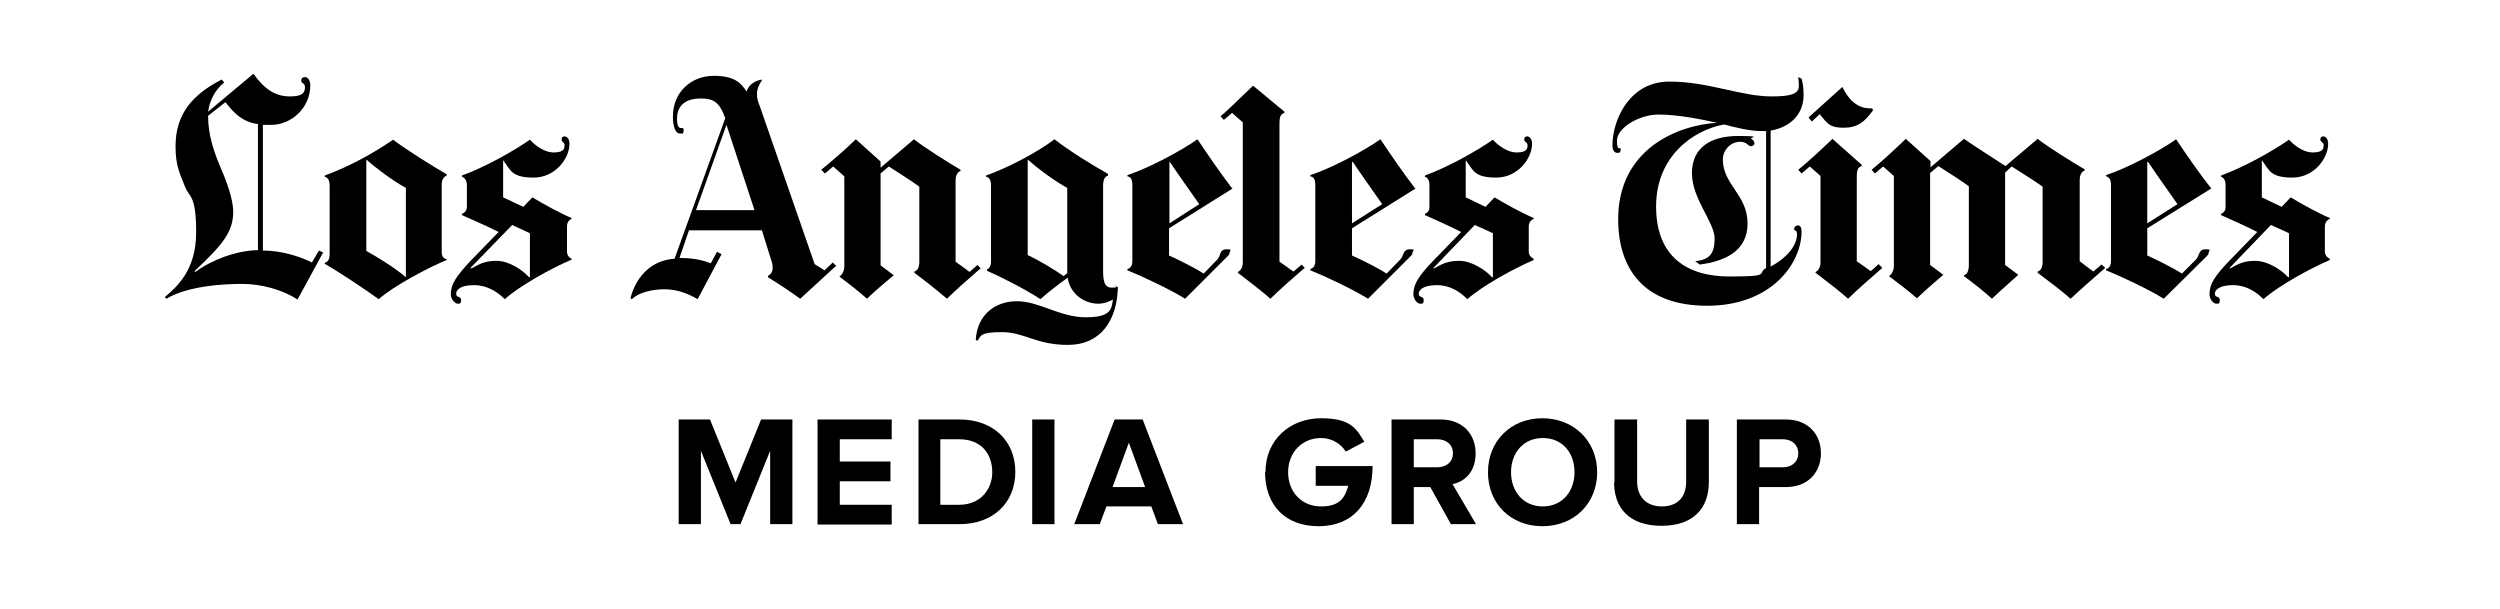
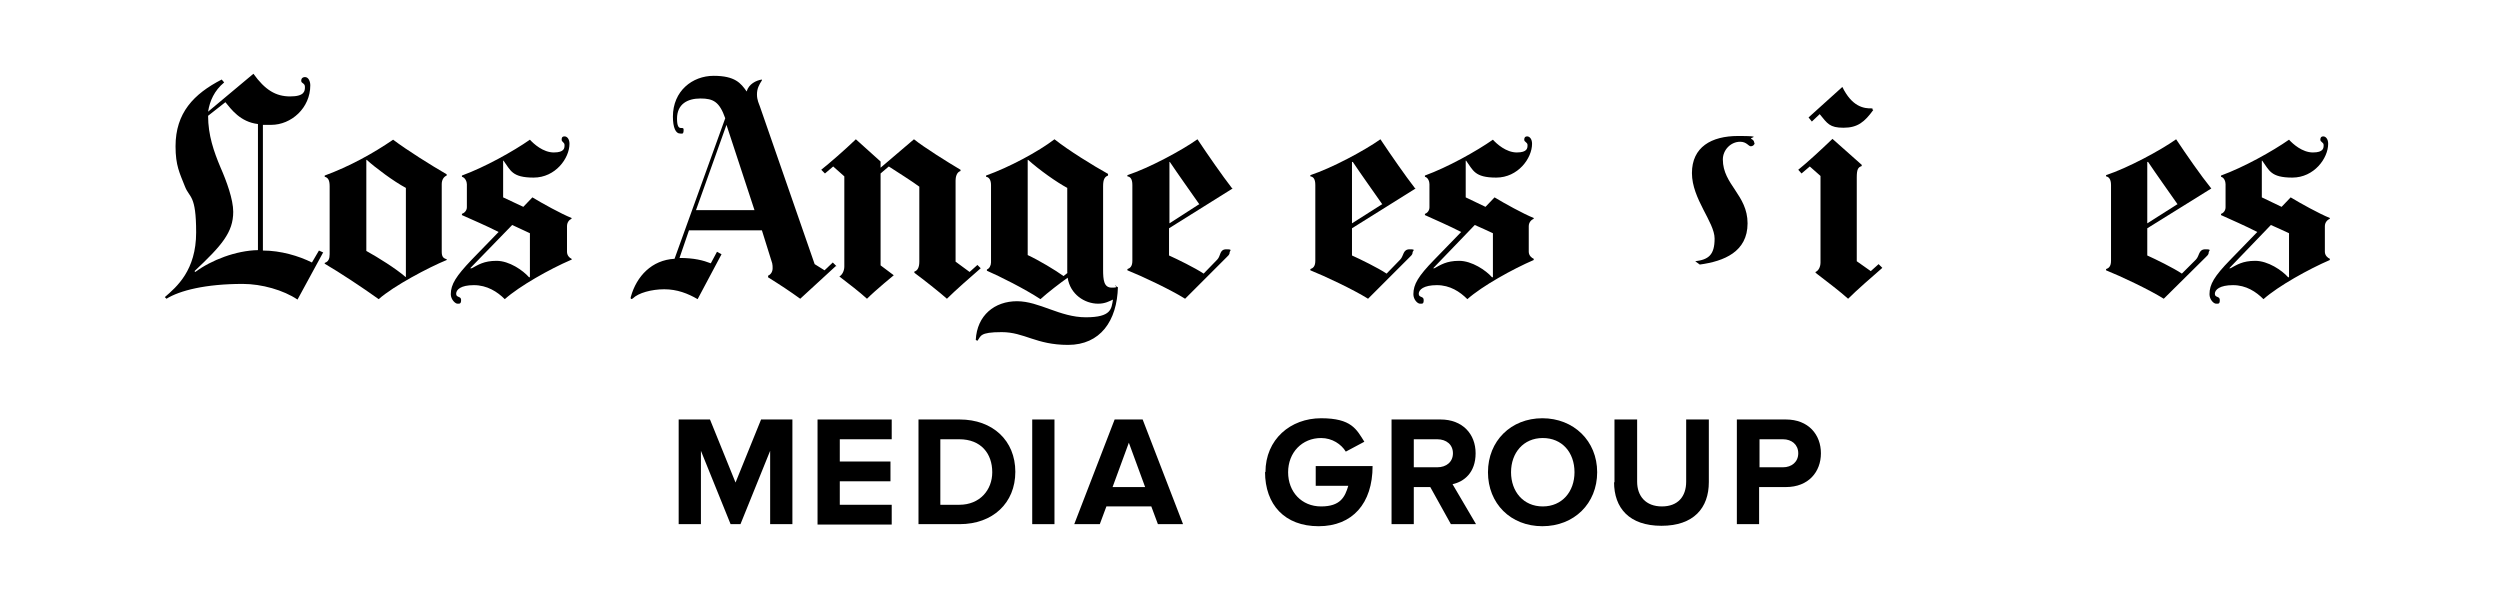
<svg xmlns="http://www.w3.org/2000/svg" id="Layer_1" version="1.1" viewBox="0 0 606.7 147.8">
  <defs>
    <style>
      .st0 {
        fill: none;
      }
    </style>
  </defs>
  <g>
    <g>
      <path d="M36.1,72.5" />
-       <path d="M510.8,65.1c-2.1,1.8-6.3,5.5-8.3,7.4-1.8-1.6-5.7-4.6-8-6.3v-.3c.7-.2,1.2-.9,1.2-2.4v-18.2c-1.9-1.4-5.5-3.6-7.5-4.9l-1.6,1.5v22.4l3.2,2.4s-4.4,3.9-6.4,5.8c-1.8-1.7-4.4-3.7-6.8-5.5v-.2c.7-.2,1.2-.9,1.2-2.5v-19.1c-1.9-1.4-5.4-3.6-7.4-4.9l-2,1.7v22.3l3.2,2.4s-4.3,3.6-6.4,5.7c-2-1.8-4.2-3.4-6.8-5.4h0c.7-.4,1.2-1.4,1.2-2.4v-21.9l-2.6-2.3-2,1.7-.8-.9c2-1.6,5.5-4.8,8.3-7.5l6,5.4v1.5l8.1-6.9c2.6,1.8,10.1,6.6,10.1,6.6l7.8-6.6c2.5,2,8.2,5.5,11.4,7.4v.3c-1,.3-1.2,1.6-1.2,2.3v19.7l3.3,2.5,2-1.7.9.8h0Z" />
      <path d="M454.6,26.7c-2.1,2.9-3.8,4.3-7.2,4.3s-3.9-1-5.8-3.3l-1.9,1.8-.8-1,8.2-7.4c2.3,4.7,5.1,5.3,7.3,5.2v.3c.1,0,.1,0,.1,0Z" />
      <path d="M456.7,65.1c-2.3,2-6.1,5.3-8.2,7.4-2-1.8-5.3-4.3-7.9-6.3v-.2c.7-.3,1.2-1.2,1.2-2.3v-21l-2.6-2.3-2,1.7-.8-.9c2-1.6,5.5-4.8,8.3-7.5l7.1,6.3v.3c-.9.3-1.2.8-1.2,2.8v20.3l3.4,2.4,1.9-1.7.9.9h0Z" />
-       <path d="M316.5,65.1c-2.3,2-6.1,5.3-8.2,7.4-2-1.8-5.3-4.3-7.9-6.3v-.2c.7-.3,1.2-1.2,1.2-2.3V29.7l-2.6-2.3-2,1.7-.8-.9c2-1.6,5-4.7,7.9-7.4l7.6,6.3v.3c-.9.3-1.2.8-1.2,2.8v33.3l3.4,2.4,2-1.7.8.9h0Z" />
      <path d="M238,65.1c-2.1,1.8-6.3,5.5-8.2,7.4-1.8-1.6-5.6-4.6-7.9-6.3v-.3c.7-.2,1.2-.9,1.2-2.4v-18.2c-1.9-1.4-5.4-3.6-7.4-4.9-.4.3-1.5,1.3-2,1.7v22.3l3.2,2.4s-4.4,3.6-6.5,5.7c-2-1.8-4.1-3.4-6.7-5.4h0c.7-.4,1.2-1.4,1.2-2.4v-21.9l-2.7-2.4-2,1.7-.9-.9c2-1.6,5.6-4.7,8.4-7.4l6,5.4v1.5l8.1-6.9c2.5,2,8.1,5.5,11.3,7.4v.3c-1,.3-1.2,1.6-1.2,2.3v19.7l3.4,2.5,1.9-1.7.9.9h0Z" />
      <path d="M565.4,63.1c-5.1,2.2-12.5,6.3-16.1,9.5-1.8-1.8-4.2-3.4-7.4-3.4s-4.4,1.1-4.4,2.1,1.2.5,1.2,1.5-.3.9-.9.9-1.6-1-1.6-2.3c0-2.4,1.2-4.4,5-8.3l6.6-6.8c-2.7-1.4-6.6-3.1-8.8-4.1v-.3c.6-.2,1.1-.8,1.1-1.6v-5.6c0-.6-.3-1.6-1.1-1.8v-.3c5.5-2,12.5-5.9,16.5-8.7.9,1,3.2,3.1,5.8,3.1s2.6-1.1,2.6-1.8-.8-.7-.8-1.3.3-.8.7-.8c.6,0,1.2.6,1.2,1.8,0,3.5-3.4,8.2-8.7,8.2s-5.6-1.8-7.3-4.1h-.1v8.9l4.8,2.3,2.2-2.3c2.3,1.4,7,4,9.5,5v.2c-.5.2-1.2.8-1.2,1.8v6.2c0,.9.7,1.5,1.2,1.7v.3h0ZM555.5,67.2v-10.6c-1.2-.6-3.1-1.4-4.4-2l-10.1,10.5h.3c1.5-.8,2.9-1.8,6-1.8s6.5,2.3,8,4h.1c0,0,0,0,0,0Z" />
      <path d="M536.7,45.7l-15.6,9.7v6.6c2,.9,6.3,3,8.4,4.4l3.4-3.4c.9-.9.6-2.5,2.3-2.5s.8.3.8.8-.4.8-.7,1.1l-10.2,10.1c-3.5-2.2-10.5-5.5-14-6.9v-.3c.6-.2,1.2-.6,1.2-2v-18.4c0-1.5-.6-2-1.2-2.1v-.3c5.2-1.7,13.2-6,17-8.7,2.6,3.9,6,8.8,8.5,11.9h0ZM528.4,49.5c-1.8-2.6-5.1-7.2-7.1-10.2h-.2v14.9l7.4-4.7h0Z" />
-       <path d="M437.7,23c0,5.3-3.9,8-8,8.7v33c5.3-2.9,6.4-6.2,6.4-7.7s-.7-.8-.7-1.4.5-.9.9-.9c.6,0,.9.5.9,1.5,0,7.7-7.3,18-22.9,18s-21.6-9.2-21.6-21c0-16.9,14.2-22.8,24-23.4-3.6-.8-9.4-2-14.2-2s-10.1,3.3-10.1,6.3.9,1.3.9,2.1-.2.9-.8.9c-.9,0-1.2-1-1.2-1.7,0-6.4,4.2-15.6,13.8-15.6s17.3,3.6,24.9,3.6,6.6-1.8,6.4-4.7l.8.4c.2.5.5,2,.5,3.9h0ZM428.6,65.1V31.8c-.4,0-1.1,0-1.5,0-2.3,0-6.2-.9-8.7-1.6-7.6,1.4-16.5,7.8-16.5,19.9s7.4,17,17.8,17,6.6-.7,8.8-2h0Z" />
      <path d="M372.2,63.1c-5.1,2.2-12.5,6.3-16.1,9.5-1.8-1.8-4.2-3.4-7.4-3.4s-4.4,1.1-4.4,2.1,1.2.5,1.2,1.5-.3.9-.9.9-1.6-1-1.6-2.3c0-2.4,1.2-4.4,5-8.3l6.6-6.8c-2.7-1.4-6.6-3.1-8.8-4.1v-.3c.6-.2,1.1-.8,1.1-1.6v-5.6c0-.6-.3-1.6-1.1-1.8v-.3c5.5-2,12.5-5.9,16.5-8.7.9,1,3.2,3.1,5.8,3.1s2.6-1.1,2.6-1.8-.8-.7-.8-1.3.3-.8.7-.8c.6,0,1.2.6,1.2,1.8,0,3.5-3.4,8.2-8.7,8.2s-5.6-1.8-7.3-4.1h-.1v8.9l4.8,2.3,2.2-2.3c2.3,1.4,7,4,9.5,5v.2c-.5.2-1.2.8-1.2,1.8v6.2c0,.9.7,1.5,1.2,1.7v.3h0ZM362.3,67.2v-10.6c-1.2-.6-3.1-1.4-4.4-2l-10.1,10.5h.3c1.5-.8,2.9-1.8,6-1.8s6.5,2.3,8,4h.1c0,0,0,0,0,0Z" />
      <path d="M343.6,45.7l-15.5,9.7v6.6c2,.9,6.3,3,8.4,4.4l3.3-3.4c.9-.9.6-2.5,2.3-2.5s.7.3.7.8-.4.8-.7,1.1l-10.1,10.1c-3.5-2.2-10.5-5.5-14-6.9v-.3c.6-.2,1.2-.6,1.2-2v-18.4c0-1.5-.5-2-1.2-2.1v-.3c5.2-1.7,13.2-6,17-8.7,2.6,3.9,6,8.8,8.4,11.9h0ZM335.4,49.5c-1.8-2.6-5.1-7.2-7.1-10.2h-.2v14.9l7.4-4.7h0Z" />
      <path d="M299.2,45.7l-15.5,9.7v6.6c2,.9,6.3,3,8.4,4.4l3.3-3.4c.9-.9.5-2.5,2.2-2.5s.8.3.8.8-.4.8-.7,1.1l-10.1,10.1c-3.5-2.2-10.5-5.5-14-6.9v-.3c.6-.2,1.2-.6,1.2-2v-18.4c0-1.5-.5-2-1.2-2.1v-.3c5.2-1.7,13.2-6,17-8.7,2.6,3.9,6,8.8,8.4,11.9h0ZM291,49.5c-1.8-2.6-5.1-7.2-7.1-10.2h-.1v14.9l7.3-4.7h0Z" />
      <path d="M271.3,69.6c-.2,8.3-4.3,14.1-12.1,14.1s-10.6-3.1-16.1-3.1-5,1-5.9,2.1l-.4-.2c.3-6,4.6-9.4,10-9.4s10.4,3.9,16.7,3.9,6.2-2.1,6.6-4.3h0c-.9.4-1.9,1-3.6,1-3.3,0-6.8-2.3-7.4-6.3-1.6,1.1-5.1,3.8-6.6,5.2-3.8-2.5-10-5.6-13-6.9v-.3c.6-.2,1-1,1-1.7v-18.8c0-1.1-.4-1.9-1.2-2v-.3c5.6-2,12.7-5.8,16.6-8.8,3.4,2.7,9.4,6.4,13,8.4v.4c-.8.3-1.2.9-1.2,2.6v20.2c0,2.6.2,4.4,2.1,4.4s.7-.3.9-.6l.4.5h0ZM259,66.2v-20.6c-2.6-1.4-6.7-4.3-9.5-6.8h-.1v23.1c2.6,1.2,6.8,3.7,8.7,5.1l1-.8h0Z" />
      <path d="M202.8,64.6l-8.6,7.9c-2.5-1.8-4.6-3.2-7.8-5.2v-.4c.7-.3,1.1-1,1.1-1.8,0-.4,0-.8-.1-1.2l-2.5-8h-17.7l-2.3,6.7c3.6,0,5.8.6,7.6,1.3l1.5-2.8,1.1.6-5.8,10.9c-2.4-1.4-5-2.4-8.1-2.4s-6.3.9-7.6,2.2c-.3.3-.7.2-.5-.4,1.4-5,5.1-8.9,10.6-9.2l12.3-34.1c-1.4-4-2.9-4.8-6-4.8s-5.7,1.3-5.7,4.9,1.6,1.5,1.6,2.7-.4.9-.9.9c-1,0-1.7-1.4-1.7-4.1,0-6.2,4.7-9.9,9.9-9.9s6.6,1.8,8,3.8c.5-1.8,2.3-2.7,3.7-2.9v.2c-.7,1.1-1.2,2-1.2,3.4s.5,2.3.7,2.9l13.3,38.3,2.4,1.5,2-1.9.9.9h0ZM183.1,51l-6.8-20.7-7.4,20.7h14.1Z" />
      <path d="M138.5,63.1c-5.1,2.2-12.4,6.3-16,9.5-1.8-1.8-4.3-3.4-7.5-3.4s-4.3,1.1-4.3,2.1,1.2.5,1.2,1.5-.4.9-.9.9-1.6-1-1.6-2.3c0-2.4,1.3-4.4,5-8.3l6.6-6.8c-2.7-1.4-6.7-3.1-8.9-4.1v-.3c.6-.2,1.2-.8,1.2-1.6v-5.6c0-.6-.4-1.6-1.2-1.8v-.3c5.5-2,12.5-5.9,16.5-8.7.9,1,3.2,3.1,5.8,3.1s2.6-1.1,2.6-1.8-.7-.7-.7-1.3.2-.8.7-.8c.6,0,1.2.6,1.2,1.8,0,3.5-3.4,8.2-8.7,8.2s-5.6-1.8-7.3-4.1h-.1v8.9l4.9,2.3,2.2-2.3c2.3,1.4,7,4,9.5,5v.2c-.5.2-1.1.8-1.1,1.8v6.2c0,.9.6,1.5,1.1,1.7v.3h0ZM128.6,67.2v-10.6c-1.2-.6-3.1-1.4-4.3-2l-10.2,10.5h.4c1.5-.8,2.9-1.8,6-1.8s6.4,2.3,7.9,4h.1c0,0,0,0,0,0Z" />
      <path d="M108.4,63.1c-4.4,1.8-12.9,6.3-16.5,9.5-3.9-2.8-9.5-6.5-13.1-8.6v-.2c.9-.3,1.2-1,1.2-2.1v-16.5c0-1.5-.4-2.1-1.2-2.3v-.3c6-2.2,11.8-5.4,16.6-8.7,3.3,2.5,9.2,6.2,13,8.4v.3c-.7.3-1.2,1-1.2,2.1v16.4c0,1.2.4,1.6,1.2,1.8,0,0,0,.3,0,.3ZM98.5,67.2v-21.6c-3-1.6-7.4-4.9-9.5-6.8h-.1v22.1c2.9,1.6,7.2,4.3,9.5,6.3h.1Z" />
      <path d="M78.4,61.3l-6.2,11.4c-3.4-2.3-8.7-3.8-13.3-3.8-9,0-15.3,1.6-18.5,3.6l-.4-.4c2.9-2.5,7.6-6.5,7.6-15.7s-1.6-8.3-2.7-11.1c-1.3-3.3-2.3-5.1-2.3-9.8,0-8.1,4.4-12.7,11.2-16.2l.6.7c-2.4,2-3.5,4.5-3.9,7.1l11-9.2c2.8,3.9,5.4,5.5,8.9,5.5s3.6-1.3,3.6-2.3-.9-.8-.9-1.5.5-.9.9-.9c.9,0,1.3,1.1,1.3,2,0,5.5-4.6,9.6-9.5,9.6s-1.5,0-2,0v30.5c4.3,0,8.7,1.3,11.9,2.9l1.7-2.9,1.1.5h0ZM62.6,60.8v-30.7c-4.3-.5-6.5-3.6-7.9-5.3l-4.2,3.3c0,4.7,1.4,8.7,3,12.5,1.5,3.4,3.1,7.8,3.1,10.8,0,5-2.8,8.2-9.4,14.4l.2.2c3.9-2.9,9.9-5.2,15.2-5.3Z" />
      <path d="M425.8,34.7c0,.5-.5.8-.9.8-.6,0-1-1.1-2.6-1.1-2.3,0-4.2,2-4.2,4.3,0,6.1,6,8.6,6,15.5s-5.7,9.2-11.6,10l-1.1-.8c3.2-.4,4.7-1.5,4.7-5.5s-5.5-9.6-5.5-15.9,4.7-9,11.2-9,2.5.4,3.2.7c.4.2.7.5.7.9h0Z" />
    </g>
    <g>
      <path d="M186.9,127.2v-17.8l-7.2,17.8h-2.4l-7.2-17.8v17.8h-5.4v-25.4h7.6l6.2,15.3,6.2-15.3h7.6v25.4h-5.4Z" />
      <path d="M198.4,127.2v-25.4h18v4.8h-12.6v5.4h12.3v4.8h-12.3v5.7h12.6v4.8h-18Z" />
      <path d="M222.9,127.2v-25.4h10c8,0,13.5,5.1,13.5,12.7s-5.5,12.7-13.5,12.7h-10ZM240.8,114.6c0-4.5-2.7-8-8-8h-4.6v15.9h4.6c5,0,8-3.6,8-7.9Z" />
      <path d="M250.5,127.2v-25.4h5.4v25.4h-5.4Z" />
      <path d="M281,127.2l-1.6-4.3h-10.9l-1.6,4.3h-6.2l9.8-25.4h6.8l9.8,25.4h-6.2ZM274,107.3l-4,10.9h7.9l-4-10.9h0Z" />
      <path d="M307.1,114.6c0-8,6.1-13.1,13.5-13.1s8.6,2.7,10.5,5.7l-4.5,2.4c-1.1-1.8-3.3-3.3-6-3.3-4.6,0-8,3.5-8,8.3s3.3,8.3,8,8.3,5.8-2.3,6.6-5h-7.9v-4.8h13.8c0,9.1-4.9,14.6-13.1,14.6s-13-5.2-13-13.2h0Z" />
      <path d="M352.1,127.2l-5-9h-4v9h-5.4v-25.4h11.9c5.3,0,8.5,3.5,8.5,8.2s-2.8,6.9-5.6,7.5l5.7,9.7h-6.2ZM352.6,110c0-2.1-1.6-3.4-3.8-3.4h-5.7v6.8h5.7c2.2,0,3.8-1.3,3.8-3.4h0Z" />
      <path d="M361.1,114.6c0-7.6,5.6-13.1,13.2-13.1s13.3,5.5,13.3,13.1-5.6,13.1-13.3,13.1-13.2-5.5-13.2-13.1ZM382.1,114.6c0-4.8-3-8.3-7.7-8.3s-7.7,3.6-7.7,8.3,3,8.3,7.7,8.3,7.7-3.6,7.7-8.3Z" />
      <path d="M391.8,117.1v-15.3h5.5v15.1c0,3.5,2.1,6,6,6s5.9-2.4,5.9-6v-15.1h5.5v15.2c0,6.3-3.7,10.6-11.5,10.6s-11.5-4.3-11.5-10.6h0Z" />
      <path d="M421.5,127.2v-25.4h11.9c5.5,0,8.5,3.7,8.5,8.2s-3,8.2-8.5,8.2h-6.5v9h-5.4ZM436.4,110c0-2.1-1.6-3.4-3.7-3.4h-5.7v6.8h5.7c2.1,0,3.7-1.3,3.7-3.4h0Z" />
    </g>
  </g>
  <rect class="st0" x="1.1" y="1" width="603.9" height="144" />
</svg>